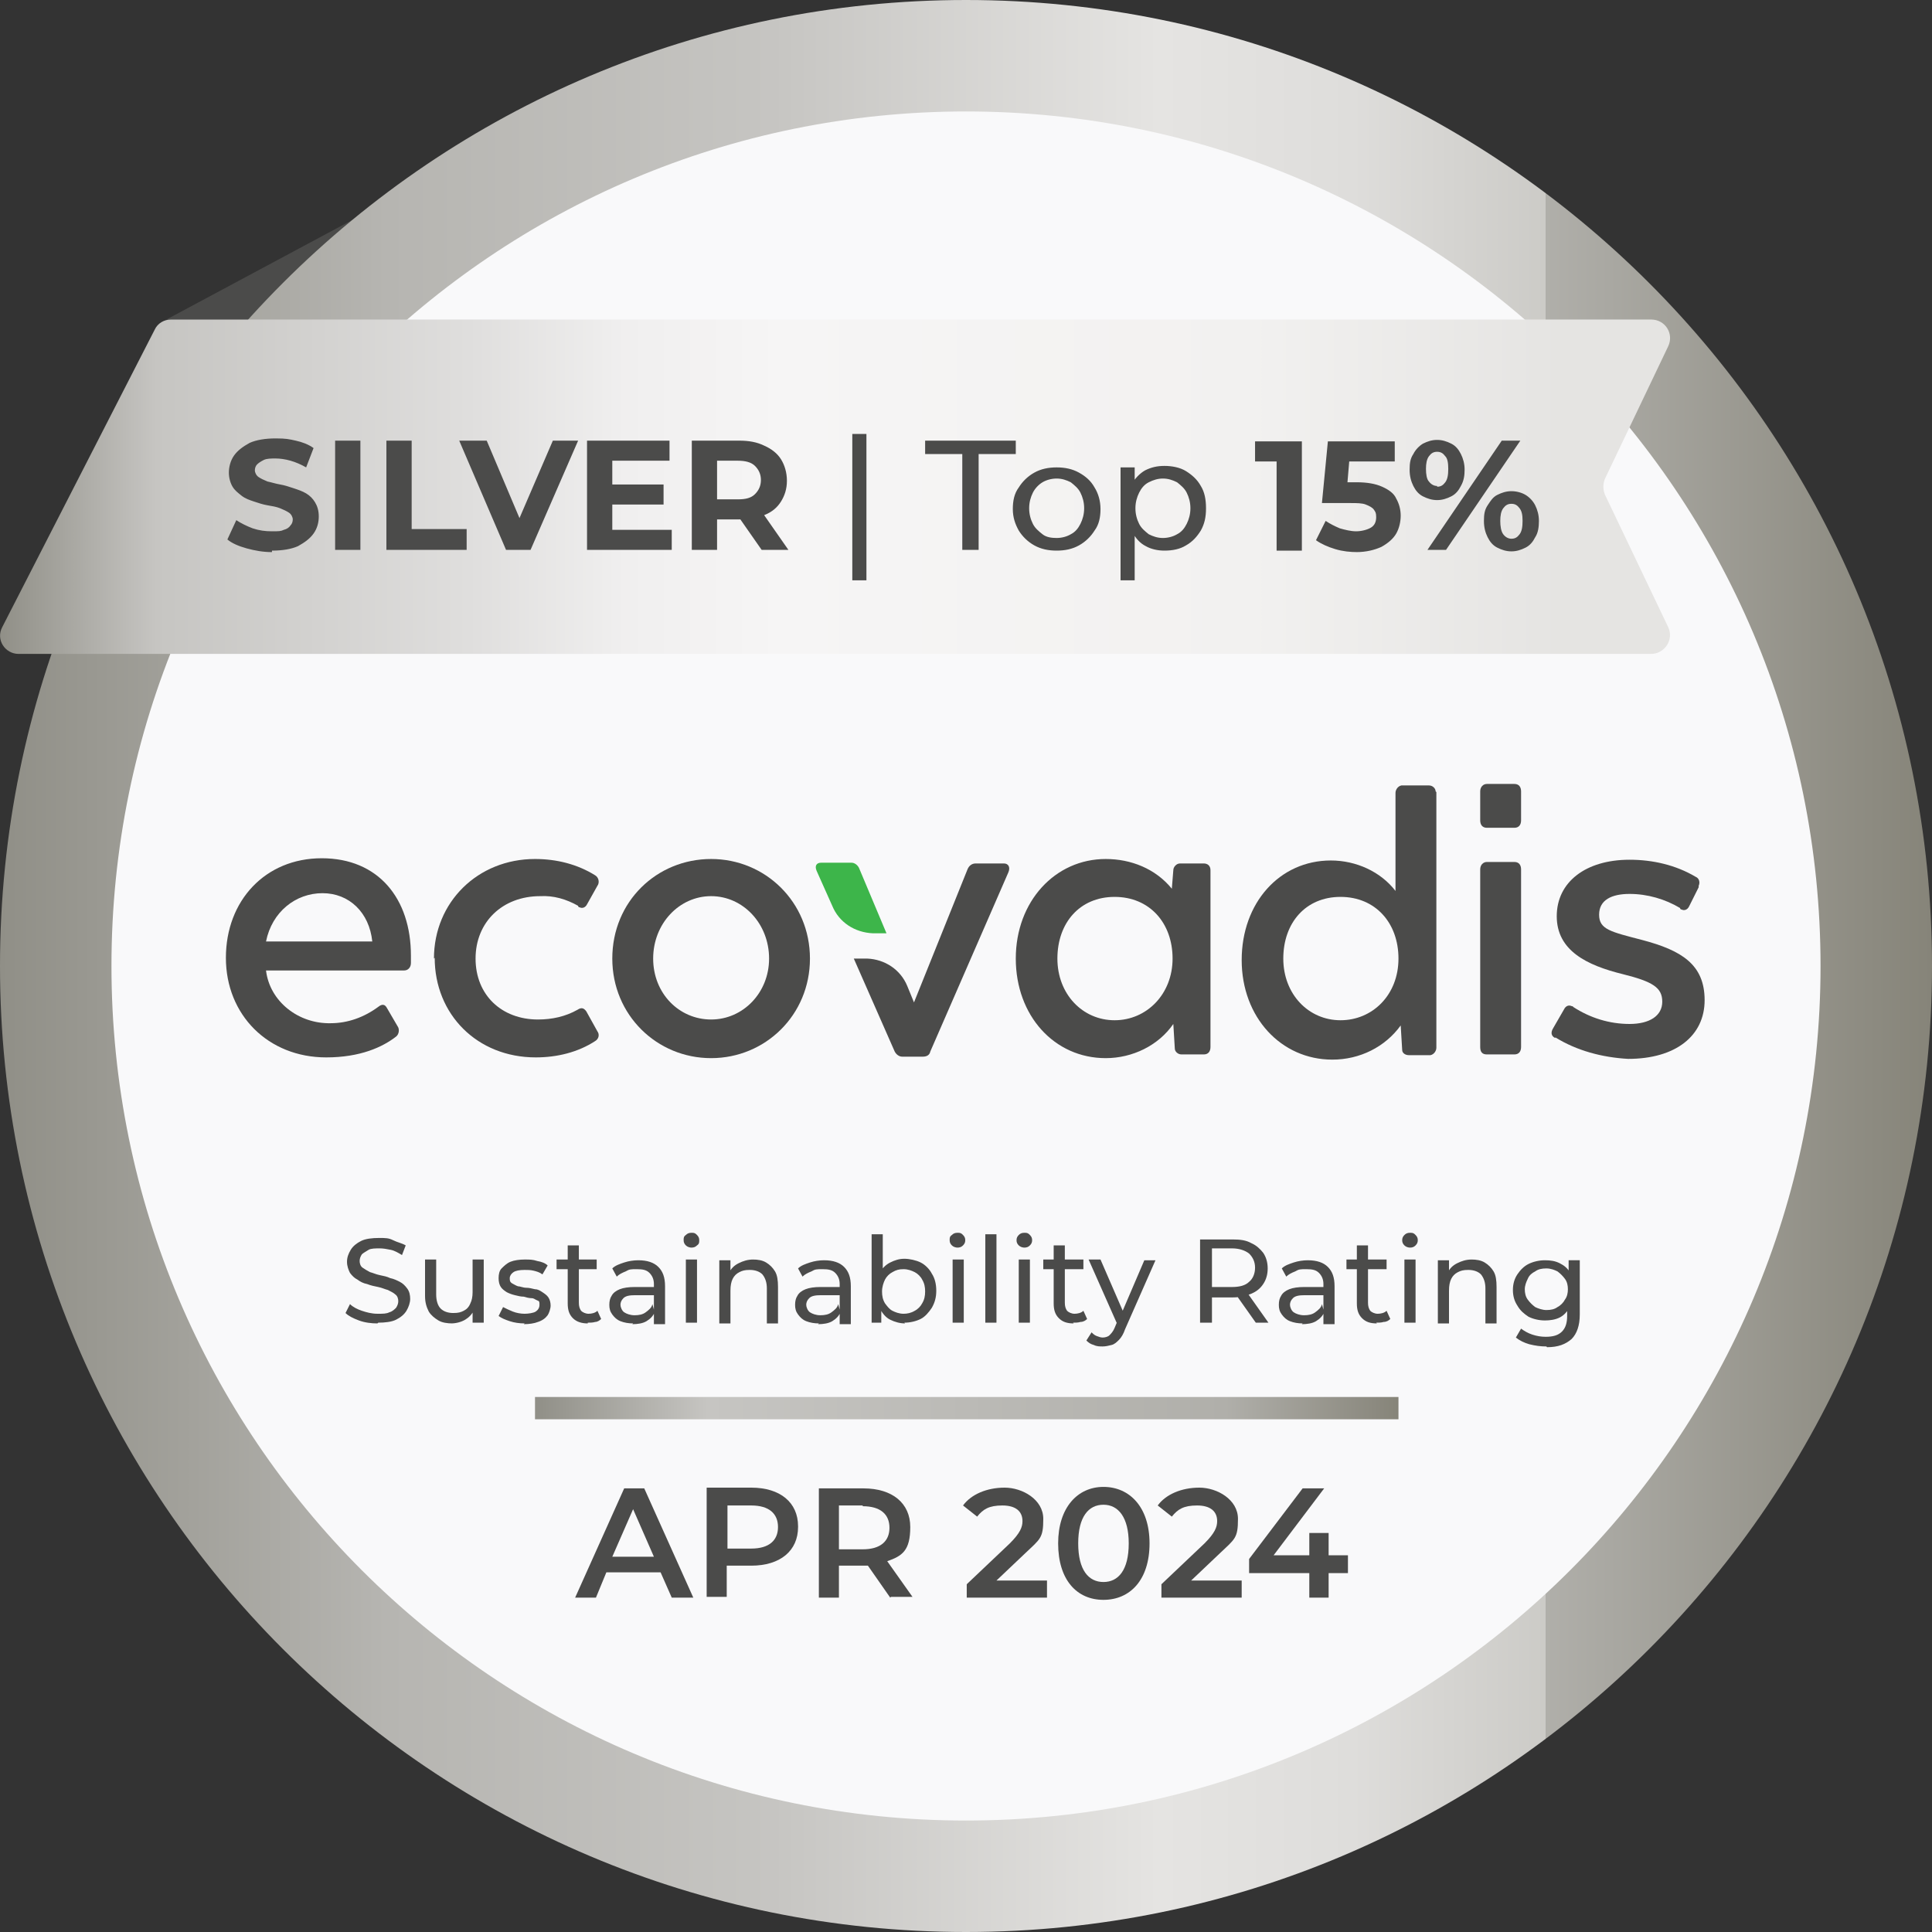
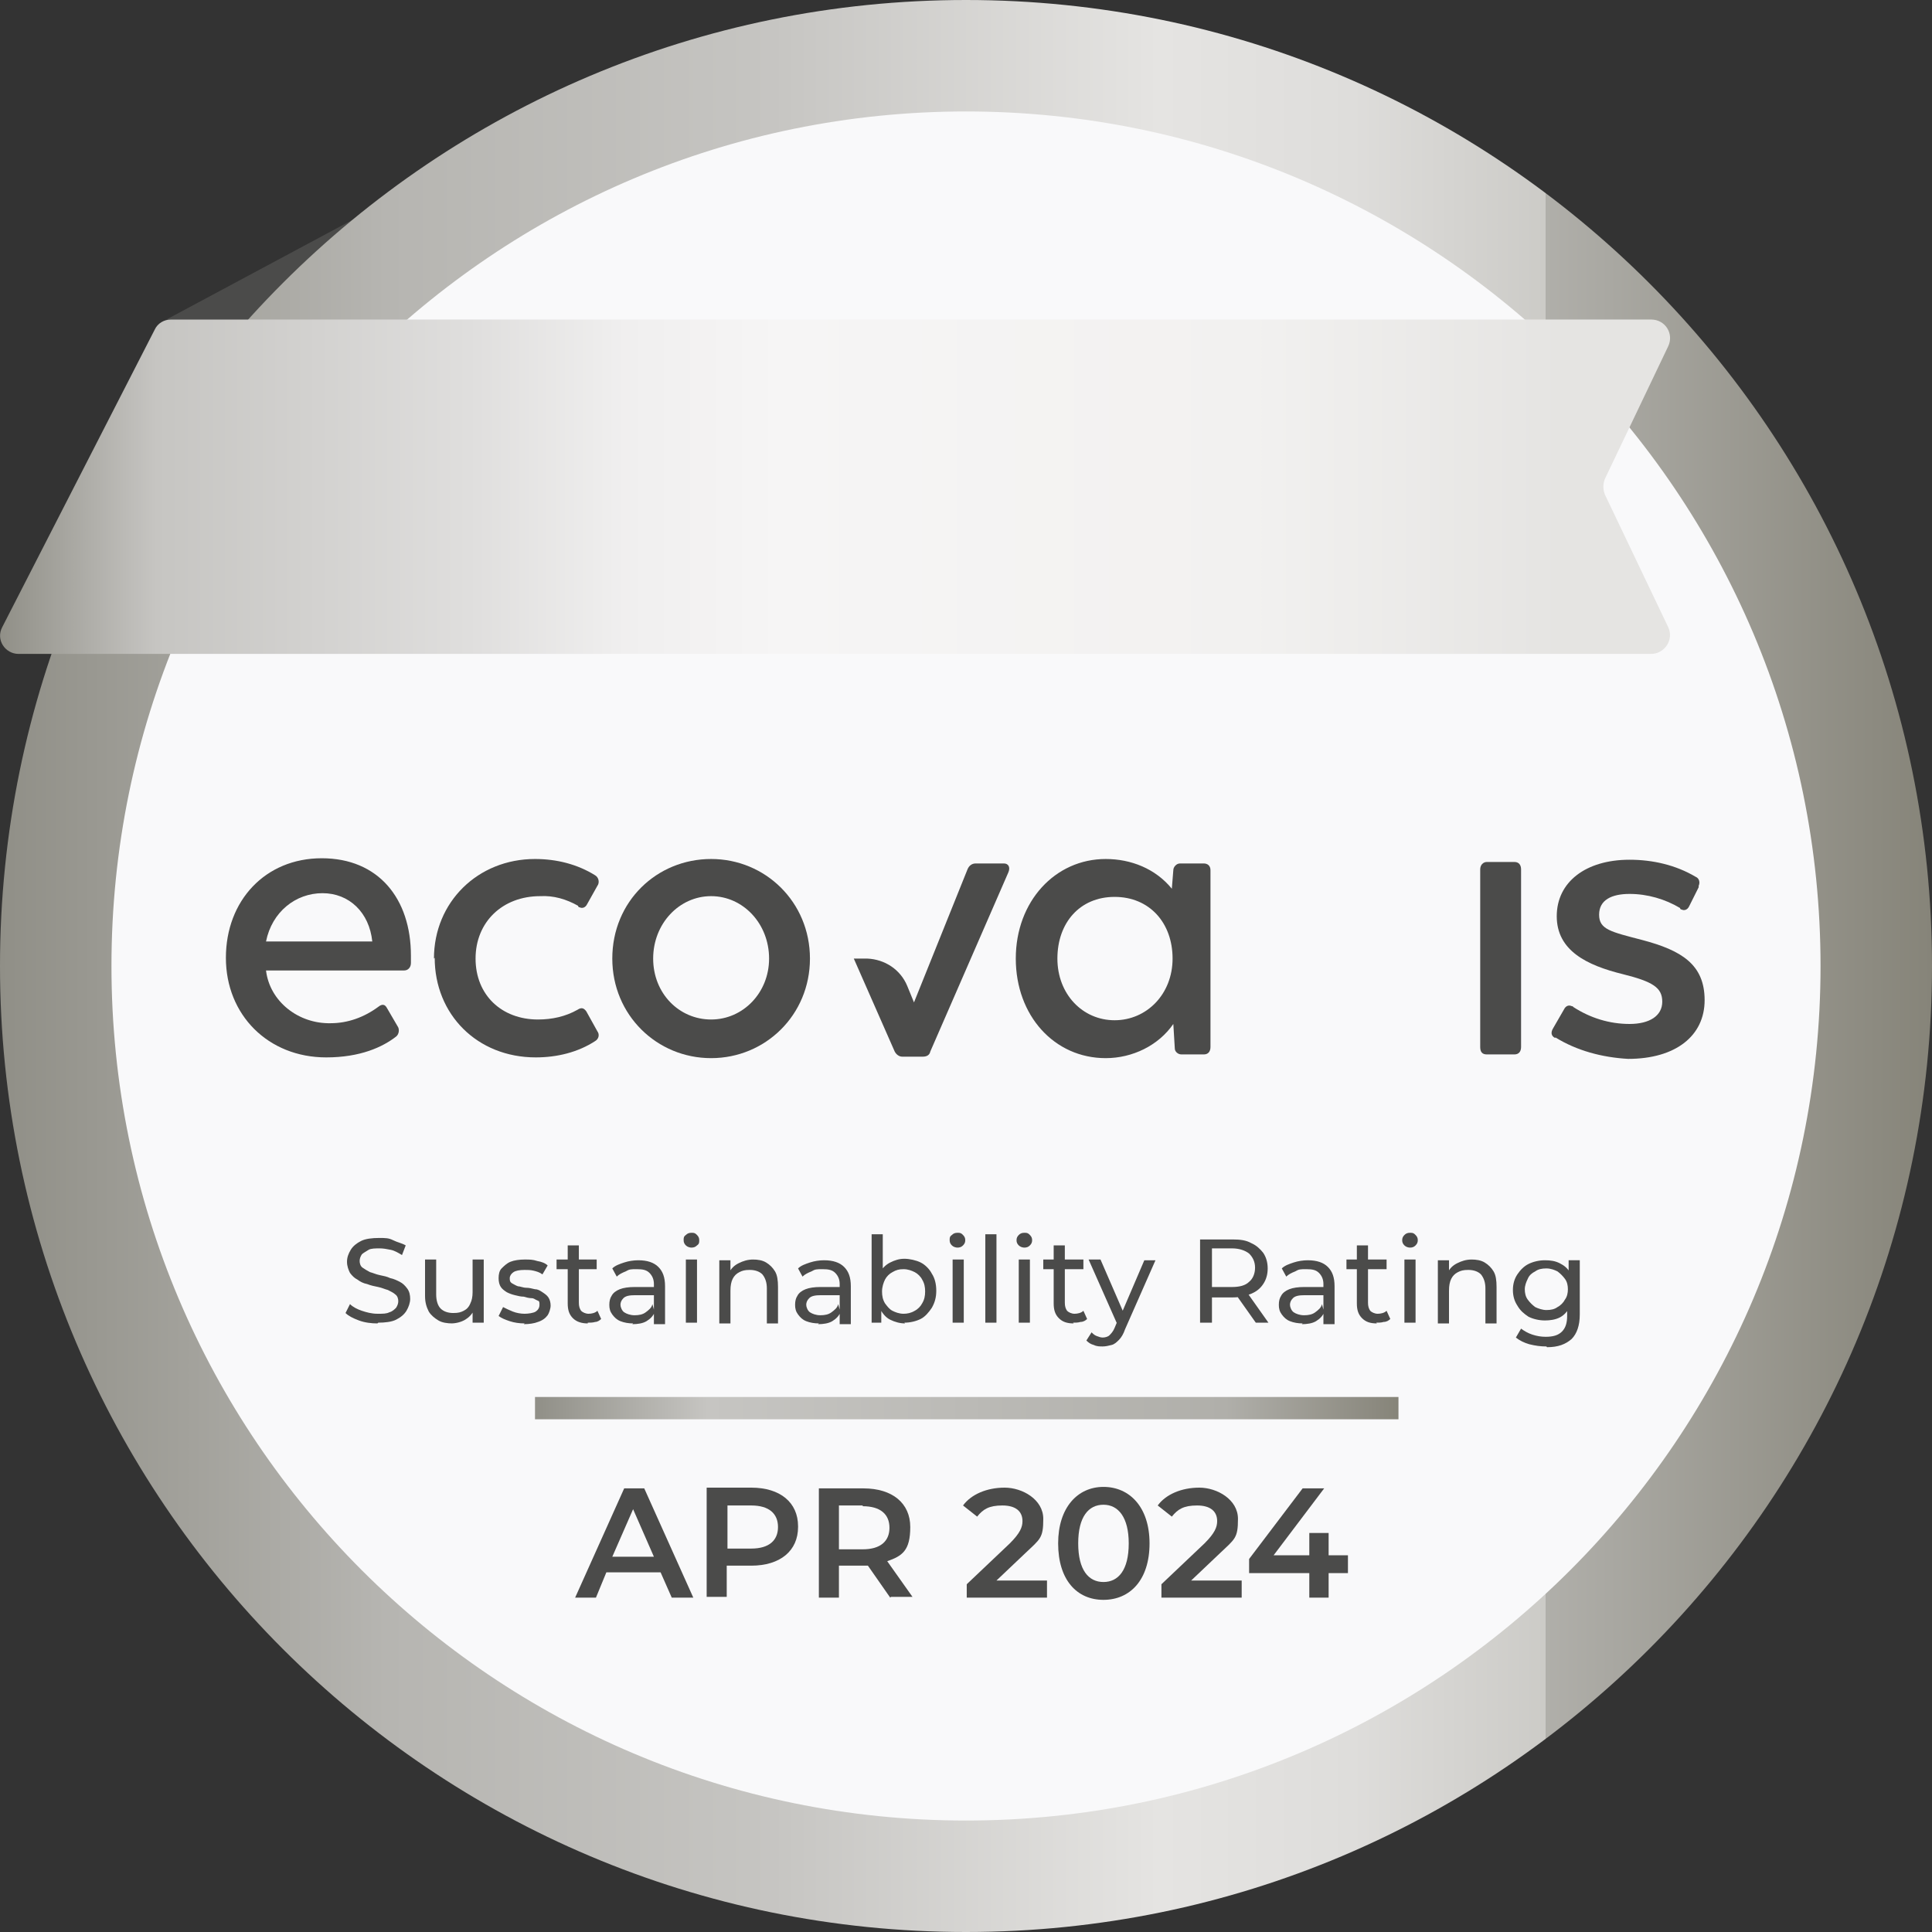
<svg xmlns="http://www.w3.org/2000/svg" version="1.1" viewBox="0 0 260 260">
  <rect x="0" y="0" width="260" height="260" fill="#333333" stroke="none" />
  <defs>
    <style>
      .cls-1 {
        fill: #f9f9fa;
      }

      .cls-2 {
        fill: #3db54a;
      }

      .cls-3 {
        isolation: isolate;
      }

      .cls-4 {
        fill: url(#Naamloos_verloop);
      }

      .cls-5 {
        fill: #4b4b4a;
      }

      .cls-6 {
        fill: url(#Naamloos_verloop_2);
      }

      .cls-7 {
        fill: url(#Naamloos_verloop_3);
      }
    </style>
    <linearGradient id="Naamloos_verloop" data-name="Naamloos verloop" x1="0" y1="465.3" x2="260" y2="465.3" gradientTransform="translate(0 -335.3)" gradientUnits="userSpaceOnUse">
      <stop offset="0" stop-color="#908f87" />
      <stop offset=".2" stop-color="#b6b5b1" />
      <stop offset=".4" stop-color="#c6c5c2" />
      <stop offset=".6" stop-color="#e5e4e2" />
      <stop offset=".7" stop-color="#dedddb" />
      <stop offset=".8" stop-color="#cccbc7" />
      <stop offset=".8" stop-color="#b0afaa" />
      <stop offset="1" stop-color="#868479" />
    </linearGradient>
    <linearGradient id="Naamloos_verloop_2" data-name="Naamloos verloop 2" x1="72" y1="524.8" x2="188.2" y2="524.8" gradientTransform="translate(0 -335.3)" gradientUnits="userSpaceOnUse">
      <stop offset="0" stop-color="#908f87" />
      <stop offset=".2" stop-color="#c6c5c2" />
      <stop offset=".8" stop-color="#b0afaa" />
      <stop offset="1" stop-color="#868479" />
    </linearGradient>
    <linearGradient id="Naamloos_verloop_3" data-name="Naamloos verloop 3" x1="0" y1="400.8" x2="210.2" y2="400.8" gradientTransform="translate(0 -335.3)" gradientUnits="userSpaceOnUse">
      <stop offset="0" stop-color="#908f87" />
      <stop offset=".1" stop-color="#c6c5c2" />
      <stop offset=".3" stop-color="#dfdedd" />
      <stop offset=".4" stop-color="#f0efef" />
      <stop offset=".5" stop-color="#f6f5f5" />
      <stop offset=".8" stop-color="#f2f1f0" />
      <stop offset="1" stop-color="#e5e4e2" />
    </linearGradient>
  </defs>
  <g>
    <g id="Laag_1">
      <g id="medal-silver">
        <path class="cls-5" d="M50.4,28l-28,15h28v-15Z" />
        <path class="cls-4" d="M130,260c71.8,0,130-58.2,130-130S201.8,0,130,0,0,58.2,0,130s58.2,130,130,130Z" />
        <path class="cls-1" d="M130,245c63.5,0,115-51.5,115-115S193.5,15,130,15,15,66.5,15,130s51.5,115,115,115Z" />
        <path class="cls-6" d="M188.2,188h-116.2v3h116.2v-3Z" />
        <path class="cls-5" d="M50.8,178.1c-.8,0-1.7-.1-2.5-.4-.8-.3-1.4-.6-1.8-1l.6-1.2c.4.4,1,.7,1.6.9s1.3.4,2.1.4,1.2,0,1.6-.2c.4-.1.7-.4.9-.6.2-.3.3-.6.3-.9s-.1-.7-.4-.9c-.2-.2-.6-.4-1-.6-.4-.1-.8-.3-1.3-.4s-1-.2-1.5-.4c-.5-.1-.9-.3-1.3-.6-.4-.2-.7-.5-1-.9-.2-.4-.4-.9-.4-1.5s.2-1.1.5-1.6c.3-.5.8-.9,1.4-1.2.6-.3,1.5-.4,2.4-.4s1.3,0,1.9.3,1.2.4,1.7.7l-.5,1.3c-.5-.3-1-.6-1.5-.7-.5-.1-1-.2-1.5-.2s-1.2,0-1.5.2-.7.4-.9.6c-.2.3-.3.6-.3.9s.1.7.4.9c.3.2.6.4,1,.6.4.1.8.3,1.3.4.5.1,1,.2,1.4.4.5.1.9.3,1.3.5.4.2.7.5,1,.9s.4.9.4,1.4-.2,1.1-.5,1.6c-.3.5-.8.9-1.4,1.2-.6.3-1.5.4-2.4.4h0ZM60.9,178.1c-.7,0-1.4-.1-1.9-.4-.5-.3-1-.7-1.3-1.2-.3-.6-.5-1.2-.5-2.1v-4.9h1.5v4.7c0,.8.2,1.5.6,1.9.4.4,1,.6,1.7.6s1-.1,1.4-.3c.4-.2.7-.5.9-1,.2-.4.3-.9.3-1.5v-4.4h1.5v8.5h-1.5v-2.3l.2.6c-.3.6-.7,1-1.2,1.3-.5.3-1.2.5-1.9.5h0ZM70.6,178.1c-.7,0-1.4-.1-2-.3-.6-.2-1.1-.4-1.5-.7l.6-1.2c.4.2.8.4,1.3.6s1.1.3,1.6.3,1.2-.1,1.5-.3c.3-.2.5-.5.5-.9s0-.5-.3-.6-.4-.3-.8-.3c-.3,0-.7-.1-1-.2-.4,0-.8-.1-1.2-.2-.4-.1-.7-.2-1.1-.4-.3-.2-.6-.4-.8-.7-.2-.3-.3-.7-.3-1.2s.1-1,.4-1.3.7-.7,1.2-.9c.5-.2,1.2-.3,1.9-.3s1.1,0,1.7.2c.6.1,1.1.3,1.4.6l-.7,1.2c-.4-.3-.8-.4-1.2-.5s-.8-.1-1.2-.1c-.7,0-1.2.1-1.5.3-.3.2-.5.5-.5.8s0,.5.3.7c.2.1.5.3.8.4.3,0,.7.2,1.1.2.4,0,.8.1,1.2.2.4,0,.7.2,1,.4.3.2.6.4.8.7.2.3.3.7.3,1.1s-.2,1-.4,1.3c-.3.4-.7.7-1.3.9-.5.2-1.2.3-1.9.3h0ZM79.1,178.1c-.8,0-1.5-.2-2-.7s-.7-1.1-.7-2v-7.8h1.5v7.7c0,.5.1.8.3,1.1.2.2.6.4,1,.4s.9-.1,1.2-.4l.5,1.1c-.2.2-.5.4-.8.4-.3.1-.7.1-1,.1h0ZM74.9,170.8v-1.3h5.4v1.3s-5.4,0-5.4,0ZM88,178v-2.1c0,0,0-3.1,0-3.1,0-.6-.2-1.1-.6-1.5-.4-.4-.9-.5-1.7-.5s-1,0-1.5.3c-.5.2-.9.4-1.2.7l-.6-1.1c.4-.4,1-.6,1.6-.8.6-.2,1.3-.3,1.9-.3,1.2,0,2.1.3,2.7.9.6.6.9,1.4.9,2.6v5.1h-1.5,0ZM85.2,178.1c-.6,0-1.2-.1-1.7-.3-.5-.2-.8-.5-1.1-.9-.3-.4-.4-.8-.4-1.3s.1-.9.3-1.2c.2-.4.6-.7,1.1-.9.5-.2,1.2-.3,2-.3h2.7v1.1h-2.6c-.8,0-1.3.1-1.6.4-.3.3-.4.6-.4.9s.2.8.5,1c.3.2.8.4,1.4.4s1.1-.1,1.5-.4c.4-.3.8-.6.9-1.1l.3,1.1c-.2.5-.6.9-1.1,1.2-.5.3-1.2.4-1.9.4h0ZM92.3,178v-8.5h1.5v8.5h-1.5ZM93.1,167.9c-.3,0-.6-.1-.8-.3-.2-.2-.3-.4-.3-.7s0-.5.3-.7c.2-.2.4-.3.8-.3s.5.1.7.3c.2.2.3.4.3.7s0,.5-.3.7c-.2.2-.4.3-.8.3h0ZM101.3,169.5c.7,0,1.3.1,1.8.4.5.3.9.7,1.2,1.2s.4,1.2.4,2.1v4.9h-1.5v-4.7c0-.8-.2-1.4-.6-1.9-.4-.4-1-.6-1.7-.6s-1,.1-1.4.3c-.4.2-.7.5-.9.9-.2.4-.3.9-.3,1.6v4.4h-1.5v-8.5h1.5v2.3l-.2-.6c.3-.6.7-1,1.3-1.3s1.2-.5,2-.5ZM113,178v-2.1c0,0,0-3.1,0-3.1,0-.6-.2-1.1-.6-1.5-.4-.4-.9-.5-1.7-.5s-1,0-1.5.3c-.5.2-.9.4-1.2.7l-.6-1.1c.4-.4,1-.6,1.6-.8.6-.2,1.3-.3,1.9-.3,1.2,0,2.1.3,2.7.9.6.6.9,1.4.9,2.6v5.1h-1.5,0ZM110.2,178.1c-.6,0-1.2-.1-1.7-.3-.5-.2-.8-.5-1.1-.9-.3-.4-.4-.8-.4-1.3s.1-.9.3-1.2c.2-.4.6-.7,1.1-.9.5-.2,1.2-.3,2-.3h2.7v1.1h-2.6c-.8,0-1.3.1-1.6.4-.3.3-.4.6-.4.9s.2.8.5,1c.3.2.8.4,1.4.4s1.1-.1,1.5-.4c.4-.3.8-.6.9-1.1l.3,1.1c-.2.5-.6.9-1.1,1.2-.5.3-1.2.4-1.9.4h0ZM121.8,178.1c-.7,0-1.4-.2-2-.5-.6-.3-1-.8-1.4-1.5-.3-.6-.5-1.4-.5-2.4s.2-1.8.5-2.4c.3-.6.8-1.1,1.4-1.4.6-.3,1.2-.5,1.9-.5s1.6.2,2.2.5,1.2.9,1.5,1.5c.4.6.6,1.4.6,2.3s-.2,1.6-.6,2.3c-.4.6-.9,1.2-1.5,1.5s-1.4.5-2.2.5h0ZM117.3,178v-11.9h1.5v5.6l-.2,2v2c0,0,0,2.3,0,2.3h-1.5ZM121.6,176.8c.5,0,1-.1,1.5-.4.4-.2.8-.6,1-1,.3-.5.4-1,.4-1.6s-.1-1.1-.4-1.6c-.2-.4-.6-.8-1-1-.4-.2-.9-.4-1.5-.4s-1,.1-1.5.4c-.4.2-.8.6-1,1-.2.4-.4,1-.4,1.6s.1,1.1.4,1.6c.3.4.6.8,1,1,.4.2.9.4,1.5.4ZM128.2,178v-8.5h1.5v8.5h-1.5ZM128.9,167.9c-.3,0-.6-.1-.8-.3-.2-.2-.3-.4-.3-.7s0-.5.3-.7c.2-.2.4-.3.8-.3s.5.1.7.3c.2.2.3.4.3.7s-.1.5-.3.7c-.2.2-.4.3-.8.3h0ZM132.6,178v-11.9h1.5v11.9h-1.5ZM137.1,178v-8.5h1.5v8.5h-1.5ZM137.9,167.9c-.3,0-.6-.1-.8-.3-.2-.2-.3-.4-.3-.7s.1-.5.3-.7c.2-.2.4-.3.8-.3s.5.1.7.3c.2.2.3.4.3.7s-.1.5-.3.7c-.2.2-.4.3-.8.3h0ZM144.5,178.1c-.9,0-1.5-.2-2-.7s-.7-1.1-.7-2v-7.8h1.5v7.7c0,.5.1.8.3,1.1.2.2.6.4,1,.4s.9-.1,1.2-.4l.5,1.1c-.2.2-.5.4-.9.4-.3.1-.7.1-1,.1h0ZM140.4,170.8v-1.3h5.4v1.3h-5.4ZM148.4,181.2c-.4,0-.8,0-1.2-.2-.4-.1-.7-.3-1-.6l.7-1.1c.2.2.4.4.7.5.3.1.5.2.8.2s.7-.1.9-.3c.2-.2.5-.5.7-1l.5-1.2.2-.2,3.3-7.7h1.5l-4.1,9.3c-.2.6-.5,1.1-.8,1.4-.3.3-.6.6-1,.7-.4.1-.8.2-1.2.2h0ZM150.4,178.3l-3.9-8.8h1.6l3.3,7.6-1,1.2h0ZM161.5,178v-11.2h4.4c1,0,1.8.1,2.5.5.7.3,1.2.8,1.6,1.3.4.6.6,1.3.6,2.1s-.2,1.5-.6,2.1c-.4.6-.9,1-1.6,1.3s-1.5.5-2.5.5h-3.5l.7-.7v4.1h-1.6,0ZM169,178l-2.9-4.1h1.7l2.9,4.1h-1.7ZM163.1,174l-.7-.8h3.4c1,0,1.8-.2,2.3-.7.5-.4.8-1.1.8-1.9s-.3-1.4-.8-1.9c-.5-.4-1.3-.7-2.3-.7h-3.4l.7-.8v6.6h0ZM178.1,178v-2.1c0,0,0-3.1,0-3.1,0-.6-.2-1.1-.6-1.5-.4-.4-.9-.5-1.7-.5s-1,0-1.5.3c-.5.2-.9.4-1.2.7l-.6-1.1c.4-.4,1-.6,1.6-.8.6-.2,1.3-.3,1.9-.3,1.2,0,2.1.3,2.7.9s.9,1.4.9,2.6v5.1h-1.5,0ZM175.3,178.1c-.6,0-1.2-.1-1.7-.3-.5-.2-.8-.5-1.1-.9-.3-.4-.4-.8-.4-1.3s.1-.9.3-1.2c.2-.4.6-.7,1.1-.9.5-.2,1.2-.3,2-.3h2.7v1.1h-2.6c-.8,0-1.3.1-1.6.4-.3.3-.4.6-.4.9s.2.8.5,1c.3.2.8.4,1.4.4s1.1-.1,1.5-.4c.4-.3.8-.6.9-1.1l.3,1.1c-.2.5-.6.9-1.1,1.2-.5.3-1.2.4-1.9.4h0ZM185.3,178.1c-.9,0-1.5-.2-2-.7s-.7-1.1-.7-2v-7.8h1.5v7.7c0,.5.1.8.3,1.1.2.2.6.4,1,.4s.9-.1,1.2-.4l.5,1.1c-.2.2-.5.4-.9.4-.3.1-.7.1-1,.1h0ZM181.2,170.8v-1.3h5.4v1.3h-5.4ZM189,178v-8.5h1.5v8.5h-1.5ZM189.8,167.9c-.3,0-.6-.1-.8-.3-.2-.2-.3-.4-.3-.7s.1-.5.3-.7c.2-.2.4-.3.8-.3s.5.1.7.3c.2.2.3.4.3.7s-.1.5-.3.7c-.2.2-.4.3-.8.3h0ZM198,169.5c.7,0,1.3.1,1.8.4.5.3.9.7,1.2,1.2s.4,1.2.4,2.1v4.9h-1.5v-4.7c0-.8-.2-1.4-.6-1.9-.4-.4-1-.6-1.7-.6s-1,.1-1.4.3-.7.5-.9.9c-.2.4-.3.9-.3,1.6v4.4h-1.5v-8.5h1.5v2.3l-.2-.6c.3-.6.7-1,1.3-1.3s1.2-.5,2-.5h0ZM208.1,181.2c-.8,0-1.5-.1-2.3-.3-.7-.2-1.3-.5-1.8-.9l.7-1.2c.4.3.9.6,1.5.8.6.2,1.2.3,1.8.3,1,0,1.7-.2,2.2-.7.5-.5.7-1.2.7-2.1v-1.8l.2-1.7v-1.7c0,0,0-2.3,0-2.3h1.5v7.3c0,1.5-.4,2.6-1.1,3.3-.8.7-1.8,1.1-3.3,1.1h0ZM207.9,177.7c-.8,0-1.6-.2-2.2-.5-.6-.4-1.1-.8-1.5-1.5-.4-.6-.6-1.3-.6-2.1s.2-1.5.6-2.1c.4-.6.9-1.1,1.5-1.4.6-.3,1.4-.5,2.2-.5s1.4.1,2,.4c.6.3,1.1.7,1.4,1.3.4.6.5,1.4.5,2.3s-.2,1.7-.5,2.3c-.4.6-.8,1.1-1.4,1.4-.6.3-1.3.4-2,.4h0ZM208.1,176.3c.6,0,1.1-.1,1.5-.4.4-.2.8-.6,1-1,.3-.4.4-.9.4-1.4s-.1-1-.4-1.4-.6-.7-1-1c-.4-.2-.9-.4-1.5-.4s-1.1.1-1.5.4c-.4.2-.8.5-1,1-.2.4-.4.9-.4,1.4s.1,1,.4,1.4c.3.4.6.7,1,1,.4.2,1,.4,1.5.4Z" />
        <path class="cls-5" d="M55.3,129.6c0,.6-.4,1-.9,1h-18.6c.5,4.2,4.4,7.2,8.7,7.1,2.3,0,4.5-.8,6.4-2.2.5-.4.9-.4,1.2.2l1.4,2.4c.3.4.2,1.1-.2,1.4-1.8,1.4-4.8,2.8-9.4,2.8-7.8,0-13.5-5.7-13.5-13.4s5.3-13.4,12.9-13.4,12,5.4,12,13.1v.9h0ZM35.8,126.7h14.3c-.4-3.9-3.1-6.5-6.7-6.5s-6.8,2.5-7.6,6.5Z" />
        <path class="cls-5" d="M199.2,140.9v-23.9c0-.6.4-1,.9-1h3.7c.6,0,.9.4.9,1v23.9c0,.6-.3,1-.9,1h-3.7c-.6,0-.9-.3-.9-1h0Z" />
-         <path class="cls-5" d="M199.2,110.4v-3.9c0-.6.4-1,.9-1h3.7c.6,0,.9.4.9,1v3.9c0,.6-.3,1-.9,1h-3.7c-.6,0-.9-.4-.9-1h0Z" />
        <path class="cls-5" d="M209.3,139.7c-.6-.3-.6-.8-.3-1.3l1.5-2.6c.2-.4.6-.6,1-.4,0,0,.2,0,.2.1,2.3,1.5,4.9,2.3,7.6,2.3s4.4-1.1,4.4-3-1.3-2.7-5.3-3.7c-4.9-1.2-8.9-3.2-8.9-7.8s3.9-7.6,9.8-7.6c3.1,0,6.2.7,8.9,2.3.5.2.6.8.4,1.2,0,0,0,0,0,.2l-1.3,2.6c-.2.4-.6.6-1,.4,0,0-.2,0-.2-.2-2-1.2-4.4-1.9-6.8-1.9s-4.1.8-4.1,2.8,1.6,2.3,5.8,3.4c5.3,1.4,8.4,3.3,8.4,8.1s-3.9,7.9-10.3,7.9c-3.5-.2-6.9-1.1-9.8-2.9h0Z" />
        <path class="cls-5" d="M58.4,129c0-7.6,5.9-13.4,13.6-13.4,2.9,0,5.7.7,8.1,2.2.5.3.6,1,.3,1.4l-1.4,2.5c-.2.4-.6.6-1,.4,0,0-.2,0-.2-.2-1.6-.9-3.3-1.4-5.1-1.3-5.1,0-8.7,3.5-8.7,8.4s3.5,8.2,8.4,8.2c1.9,0,3.7-.4,5.3-1.3.6-.4.9-.2,1.2.2l1.5,2.7c.3.4.2,1-.3,1.3-2.3,1.5-5.1,2.2-8,2.2-7.9,0-13.6-5.8-13.6-13.4h0Z" />
        <path class="cls-5" d="M82.4,129c0-7.7,6-13.4,13.3-13.4s13.3,5.8,13.3,13.4-6,13.4-13.3,13.4-13.3-5.8-13.3-13.4ZM103.5,129c0-4.7-3.5-8.4-7.8-8.4s-7.8,3.7-7.8,8.4,3.5,8.2,7.8,8.2,7.8-3.6,7.8-8.2Z" />
        <path class="cls-5" d="M162.9,117v23.9c0,.6-.3,1-.9,1h-3c-.5,0-.9-.4-.9-.8h0c0,0-.2-3.3-.2-3.3-2,2.9-5.5,4.6-9.1,4.6-6.9,0-12.1-5.7-12.1-13.4s5.3-13.4,12.1-13.4c3.4,0,6.7,1.3,8.9,4l.2-2.5c0-.4.4-.9.9-.9h3.2c.5,0,.9.3.9.9h0ZM157.8,129c0-4.8-3.1-8.3-7.8-8.3s-7.7,3.5-7.7,8.3,3.4,8.3,7.7,8.3,7.8-3.5,7.8-8.3Z" />
-         <path class="cls-5" d="M193.3,106.6v34.4c0,.4-.3.9-.8,1h-2.9c-.5,0-.9-.3-.9-.7h0c0-.1-.2-3.3-.2-3.3-2.1,2.9-5.5,4.6-9.2,4.6-6.9,0-12.2-5.7-12.2-13.4s5.1-13.4,12-13.4c3.4,0,6.7,1.5,8.7,4.1v-13.2c0-.4.3-.9.8-1h3.7c.5,0,.9.4.9.8,0,0,0,0,0,0h0ZM188.2,129c0-4.8-3.1-8.3-7.8-8.3s-7.7,3.5-7.7,8.3,3.4,8.3,7.7,8.3,7.8-3.4,7.8-8.3Z" />
-         <path class="cls-2" d="M115.6,116.8c-.2-.4-.6-.7-1-.7h-4.1c-.6,0-.9.4-.6,1.1l2.1,4.7c.9,2.2,3,3.6,5.5,3.7h1.8s-3.7-8.8-3.7-8.8Z" />
        <path class="cls-5" d="M135.1,116.2h-3.8c-.5,0-.9.3-1.1.8l-7.2,17.9-.9-2.2c-.9-2.2-3-3.6-5.4-3.7h-1.8l5.5,12.5c.2.4.6.7,1,.7h2.8c.5,0,.9-.2,1-.7l10.5-24.1c.3-.7,0-1.2-.6-1.2h0Z" />
        <path class="cls-7" d="M216,64.4l8.5-17.8c.8-1.7-.4-3.6-2.3-3.6H23c-.9,0-1.8.5-2.2,1.4L.3,84.4c-.9,1.7.4,3.6,2.2,3.6h219.7c1.8,0,3.1-1.9,2.3-3.6l-8.5-17.8c-.3-.7-.3-1.5,0-2.2h0Z" />
-         <path class="cls-5" d="M36.6,74.3c-1.2,0-2.3-.2-3.4-.5-1.1-.3-2-.7-2.6-1.2l1.2-2.6c.6.4,1.4.8,2.2,1.1.9.3,1.7.4,2.6.4s1.2,0,1.6-.2c.4-.1.7-.3.9-.6.2-.2.3-.5.3-.8s-.2-.7-.5-.9c-.3-.2-.7-.4-1.2-.6-.5-.2-1.1-.3-1.7-.4-.6-.1-1.2-.3-1.8-.5-.6-.2-1.2-.4-1.7-.8s-.9-.7-1.2-1.2c-.3-.5-.5-1.2-.5-1.9s.2-1.6.7-2.3c.5-.7,1.2-1.2,2.1-1.7.9-.4,2.1-.6,3.5-.6s1.8.1,2.7.3c.9.2,1.7.5,2.4,1l-1,2.6c-.7-.4-1.4-.7-2.1-.9-.7-.2-1.4-.3-2-.3s-1.2,0-1.6.2c-.4.2-.7.4-.9.6-.2.2-.3.5-.3.8s.2.7.5.9c.3.2.7.4,1.2.6.5.1,1.1.3,1.7.4.6.1,1.2.3,1.8.5.6.2,1.2.4,1.7.7s.9.7,1.2,1.2c.3.5.5,1.1.5,1.9s-.2,1.6-.7,2.3c-.5.7-1.2,1.2-2.1,1.7-.9.4-2.1.6-3.5.6h0ZM45.1,74v-14.7h3.4v14.7h-3.4ZM52,74v-14.7h3.4v11.9h7.4v2.8s-10.8,0-10.8,0ZM68.1,74l-6.3-14.7h3.7l5.5,13h-2.2l5.6-13h3.4l-6.4,14.7h-3.4ZM82.2,65.2h7.1v2.7h-7.1v-2.7ZM82.4,71.3h8v2.7h-11.4v-14.7h11.1v2.7h-7.7v9.2ZM93.1,74v-14.7h6.4c1.3,0,2.4.2,3.4.7.9.4,1.7,1,2.2,1.8s.8,1.8.8,2.9-.3,2-.8,2.8c-.5.8-1.2,1.4-2.2,1.8-.9.4-2.1.6-3.4.6h-4.5l1.5-1.5v5.6h-3.4ZM102.5,74l-3.7-5.3h3.6l3.7,5.3h-3.7ZM96.5,68.8l-1.5-1.6h4.3c1.1,0,1.8-.2,2.3-.7.5-.5.8-1.1.8-1.9s-.3-1.4-.8-1.9-1.3-.7-2.3-.7h-4.3l1.5-1.6s0,8.3,0,8.3ZM114.7,78.1v-19.7h1.9v19.7h-1.9ZM129.5,74v-12.9h-5v-1.8h12.2v1.8h-5v12.9h-2.1ZM142.2,74.1c-1.1,0-2.1-.2-3-.7s-1.6-1.2-2.1-2c-.5-.9-.8-1.8-.8-2.9s.2-2.1.8-2.9c.5-.8,1.2-1.5,2.1-2,.9-.5,1.9-.7,3-.7s2.1.2,3,.7c.9.5,1.6,1.1,2.1,2,.5.8.8,1.8.8,2.9s-.2,2.1-.8,2.9c-.5.8-1.2,1.5-2.1,2-.9.5-1.9.7-3,.7ZM142.2,72.4c.7,0,1.4-.2,1.9-.5.6-.3,1-.8,1.3-1.4.3-.6.5-1.3.5-2.1s-.2-1.5-.5-2.1c-.3-.6-.8-1-1.3-1.4-.6-.3-1.2-.5-1.9-.5s-1.4.2-1.9.5-1,.8-1.3,1.4c-.3.6-.5,1.3-.5,2.1s.2,1.5.5,2.1c.3.6.8,1,1.3,1.4s1.2.5,1.9.5ZM156.7,74.1c-.9,0-1.8-.2-2.5-.6-.8-.4-1.4-1.1-1.8-1.9-.4-.8-.7-1.9-.7-3.2s.2-2.3.6-3.2c.4-.8,1.1-1.5,1.8-1.9.8-.4,1.6-.6,2.6-.6s2.1.2,2.9.7,1.5,1.1,2,2c.5.8.7,1.8.7,3s-.2,2.1-.7,3c-.5.8-1.1,1.5-2,2-.8.5-1.8.7-2.9.7h0ZM150.8,78.1v-15.2h1.9v5.6c-.1,0,0,2.6,0,2.6v7h-2,0ZM156.5,72.4c.7,0,1.4-.2,1.9-.5.6-.3,1-.8,1.3-1.4.3-.6.5-1.3.5-2.1s-.2-1.5-.5-2.1c-.3-.6-.8-1-1.3-1.4-.6-.3-1.2-.5-1.9-.5s-1.3.2-1.9.5c-.6.3-1,.8-1.3,1.4-.3.6-.5,1.3-.5,2.1s.2,1.5.5,2.1c.3.6.8,1,1.3,1.4.6.3,1.2.5,1.9.5ZM171.8,74v-13.4l1.5,1.5h-4.4v-2.7h6.3v14.7h-3.4ZM182.7,74.3c-1,0-2-.1-3-.4-1-.3-1.9-.7-2.6-1.2l1.3-2.6c.6.4,1.2.7,1.9,1,.7.2,1.5.4,2.2.4s1.5-.2,2-.5c.5-.3.7-.8.7-1.4s-.1-.7-.3-1c-.2-.3-.6-.5-1.1-.7-.5-.2-1.2-.2-2.1-.2h-3.8l.8-8.3h9v2.7h-7.8l1.8-1.5-.5,5.9-1.8-1.6h3.1c1.5,0,2.6.2,3.5.6.9.4,1.6.9,1.9,1.6.4.7.6,1.5.6,2.3s-.2,1.7-.6,2.4c-.4.7-1.1,1.3-2,1.8-.9.4-2,.7-3.4.7h0ZM192.1,74l10-14.7h2.5l-10,14.7h-2.5ZM193.4,67.3c-.7,0-1.3-.2-1.9-.5-.6-.3-1-.8-1.3-1.4-.3-.6-.5-1.3-.5-2.2s.1-1.5.5-2.1c.3-.6.8-1.1,1.3-1.4.6-.3,1.2-.5,1.9-.5s1.3.2,1.9.5c.6.3,1,.8,1.3,1.4s.5,1.3.5,2.1-.1,1.5-.5,2.2c-.3.6-.7,1.1-1.3,1.4-.6.3-1.2.5-1.9.5ZM193.4,65.5c.5,0,.8-.2,1.1-.6.3-.4.4-1,.4-1.8s-.1-1.4-.4-1.7c-.3-.4-.6-.6-1.1-.6s-.8.2-1.1.6c-.3.4-.4,1-.4,1.7s.1,1.4.4,1.7c.3.4.7.6,1.1.6ZM203.4,74.2c-.7,0-1.3-.2-1.9-.5-.6-.3-1-.8-1.3-1.4-.3-.6-.5-1.3-.5-2.2s.1-1.5.5-2.1.7-1.1,1.3-1.4c.6-.3,1.2-.5,1.9-.5s1.4.2,1.9.5,1,.8,1.3,1.4c.3.6.5,1.3.5,2.1s-.1,1.6-.5,2.2c-.3.6-.7,1.1-1.3,1.4-.6.3-1.2.5-1.9.5ZM203.4,72.5c.5,0,.8-.2,1.1-.6.3-.4.4-1,.4-1.8s-.1-1.3-.4-1.7-.6-.6-1.1-.6-.8.2-1.1.6c-.3.4-.4,1-.4,1.7s.1,1.4.4,1.8c.3.4.7.6,1.1.6Z" />
      </g>
      <g class="cls-3">
        <g class="cls-3">
          <path class="cls-5" d="M88.9,211.6h-7.3l-1.4,3.4h-2.8l6.6-14.7h2.7l6.6,14.7h-2.9l-1.5-3.4ZM88,209.5l-2.8-6.4-2.8,6.4h5.5Z" />
          <path class="cls-5" d="M107.4,205.5c0,3.2-2.4,5.2-6.3,5.2h-3.3v4.2h-2.7v-14.7h6c3.9,0,6.3,2,6.3,5.2ZM104.7,205.5c0-1.8-1.2-2.9-3.6-2.9h-3.2v5.8h3.2c2.4,0,3.6-1.1,3.6-2.9Z" />
          <path class="cls-5" d="M119.8,215l-3-4.3c-.2,0-.4,0-.6,0h-3.3v4.3h-2.7v-14.7h6c3.9,0,6.3,2,6.3,5.2s-1.1,3.9-3.1,4.6l3.4,4.8h-2.9ZM116.1,202.6h-3.2v5.9h3.2c2.4,0,3.6-1.1,3.6-2.9s-1.2-2.9-3.6-2.9Z" />
          <path class="cls-5" d="M140.9,212.7v2.3h-10.8v-1.8l5.8-5.5c1.4-1.4,1.7-2.2,1.7-3,0-1.3-.9-2.1-2.7-2.1s-2.6.5-3.4,1.5l-1.9-1.5c1.1-1.5,3.2-2.4,5.6-2.4s5.2,1.6,5.2,4.2-.4,2.7-2.4,4.6l-3.9,3.7h6.9Z" />
          <path class="cls-5" d="M142.4,207.7c0-4.8,2.6-7.6,6.1-7.6s6.2,2.7,6.2,7.6-2.6,7.6-6.2,7.6-6.1-2.7-6.1-7.6ZM151.9,207.7c0-3.5-1.4-5.2-3.4-5.2s-3.4,1.6-3.4,5.2,1.4,5.2,3.4,5.2,3.4-1.6,3.4-5.2Z" />
          <path class="cls-5" d="M167.1,212.7v2.3h-10.8v-1.8l5.8-5.5c1.4-1.4,1.7-2.2,1.7-3,0-1.3-.9-2.1-2.7-2.1s-2.6.5-3.4,1.5l-1.9-1.5c1.1-1.5,3.2-2.4,5.6-2.4s5.2,1.6,5.2,4.2-.4,2.7-2.4,4.6l-3.9,3.7h6.9Z" />
          <path class="cls-5" d="M181.4,211.7h-2.6v3.3h-2.6v-3.3h-8.1v-1.9l7.2-9.5h2.9l-6.8,9h4.8v-3h2.6v3h2.6v2.3Z" />
        </g>
      </g>
    </g>
  </g>
</svg>